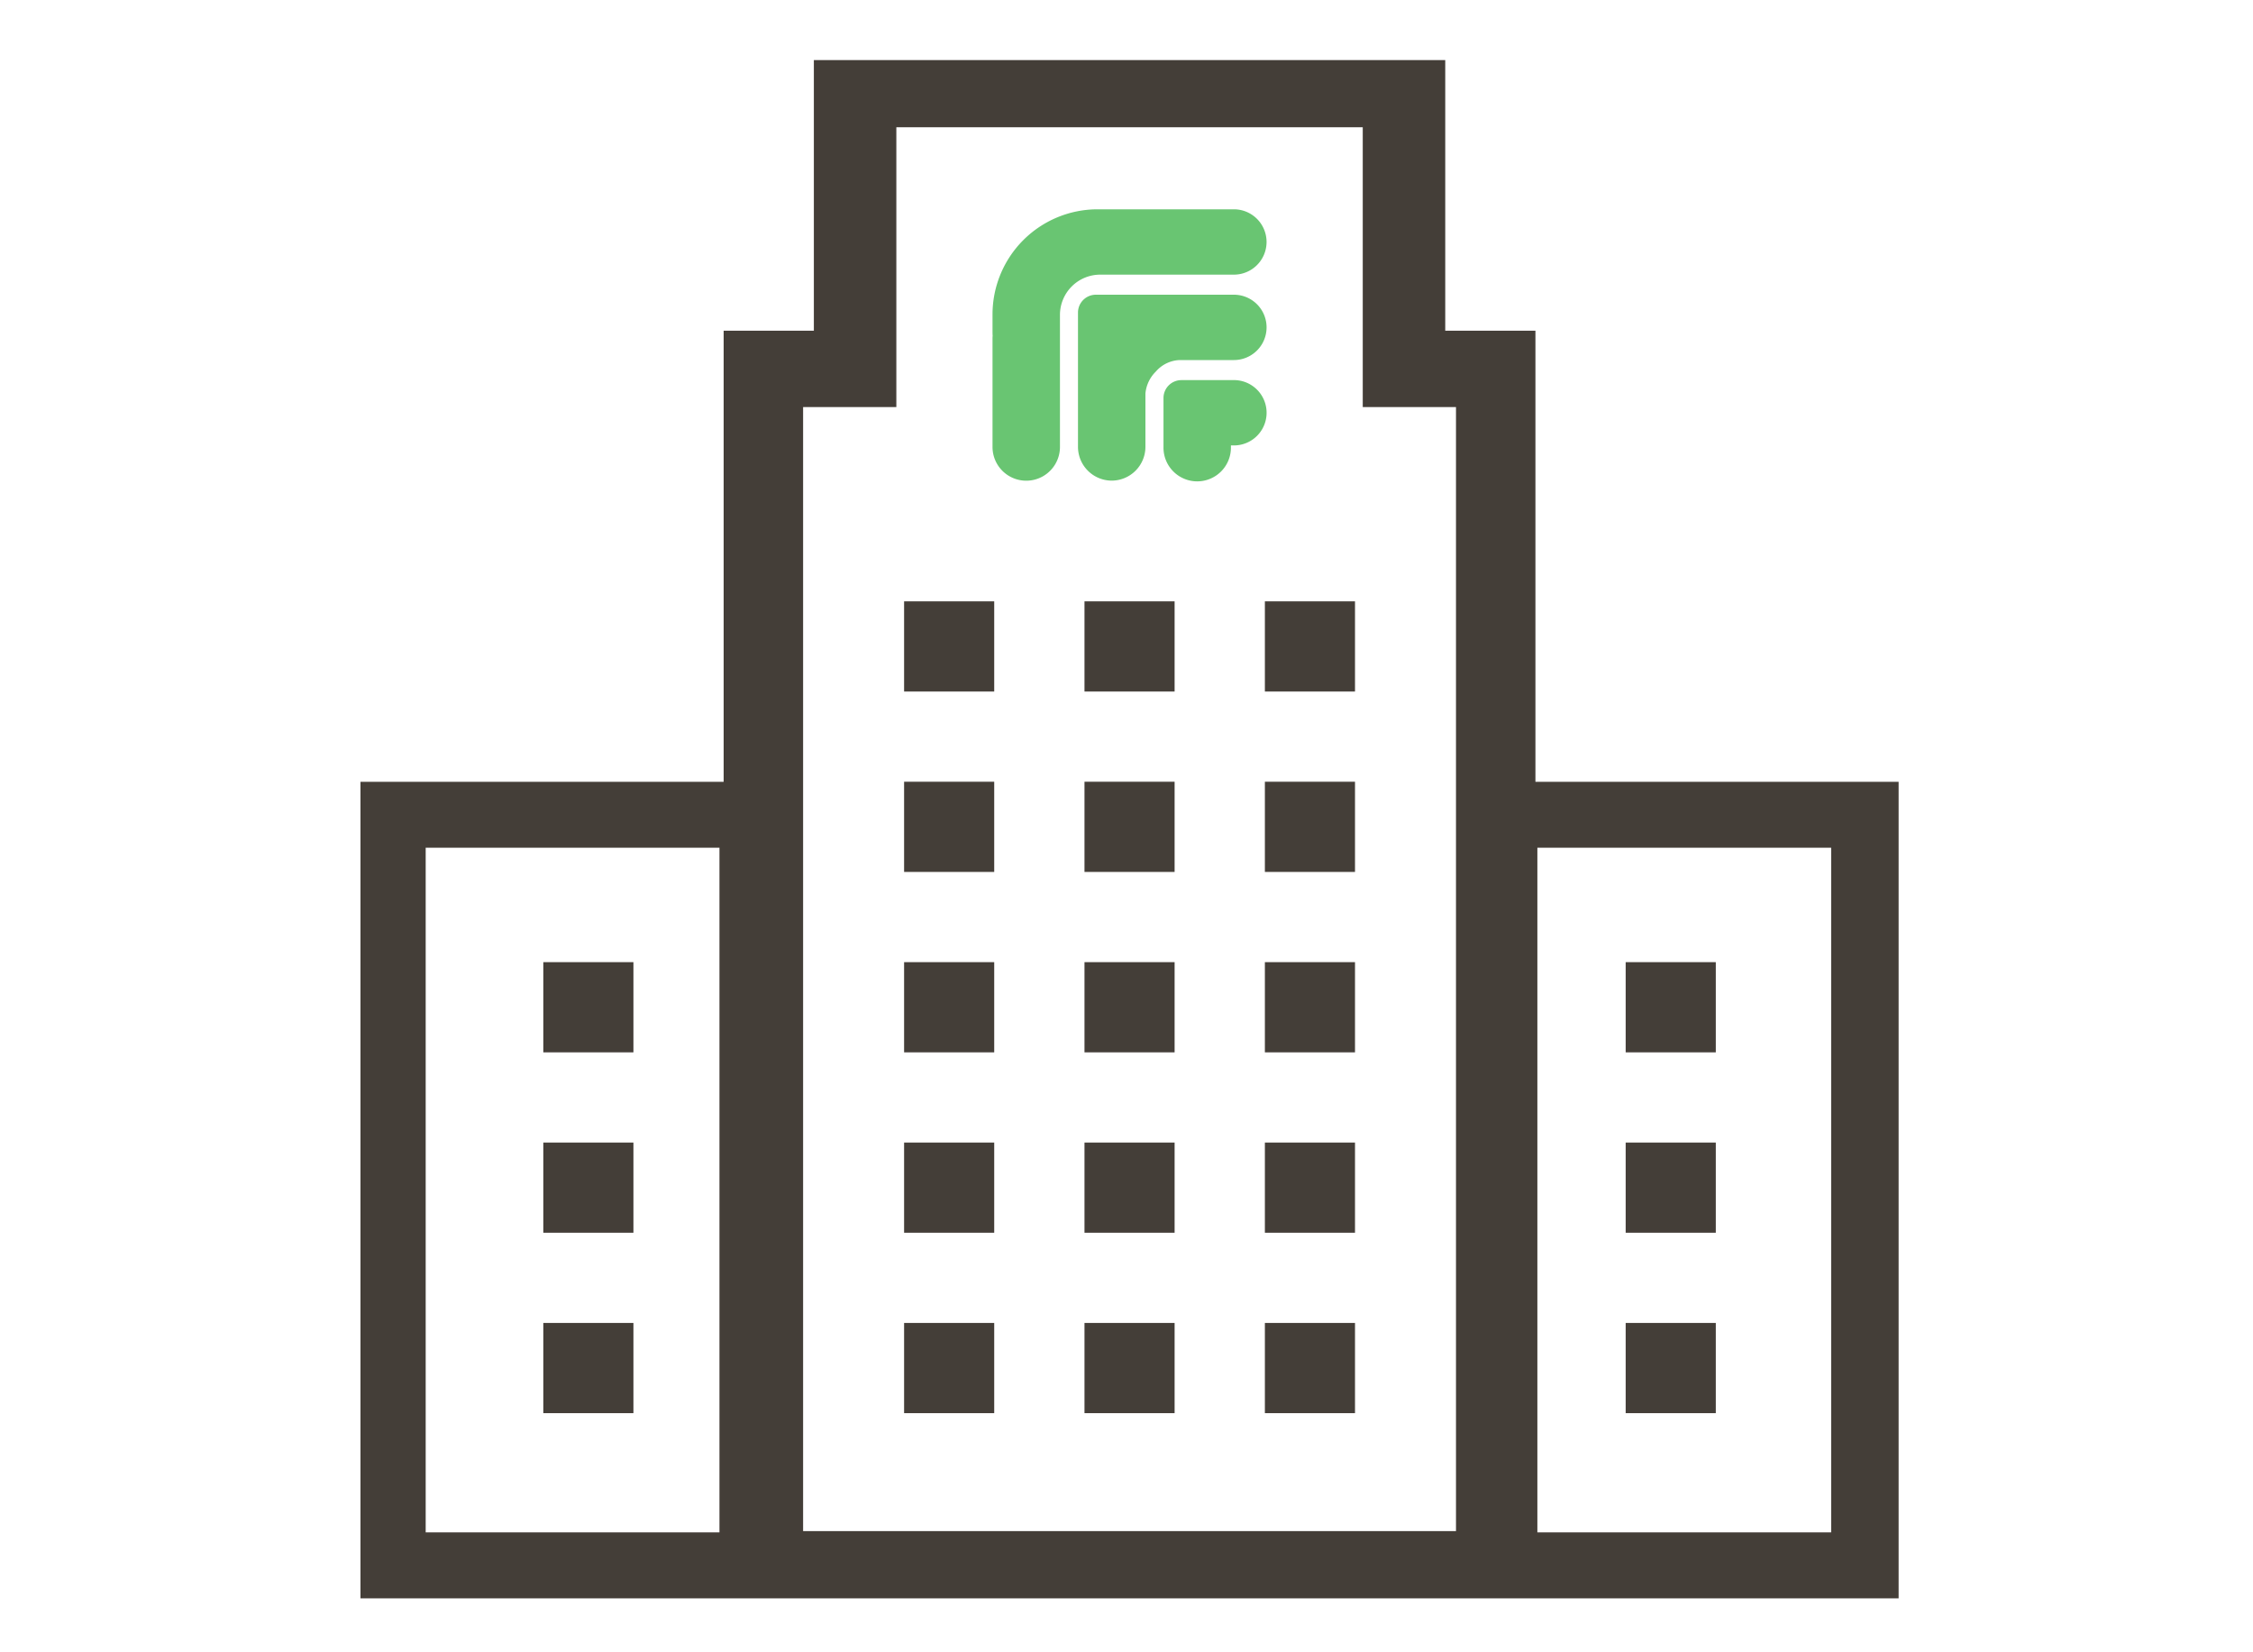
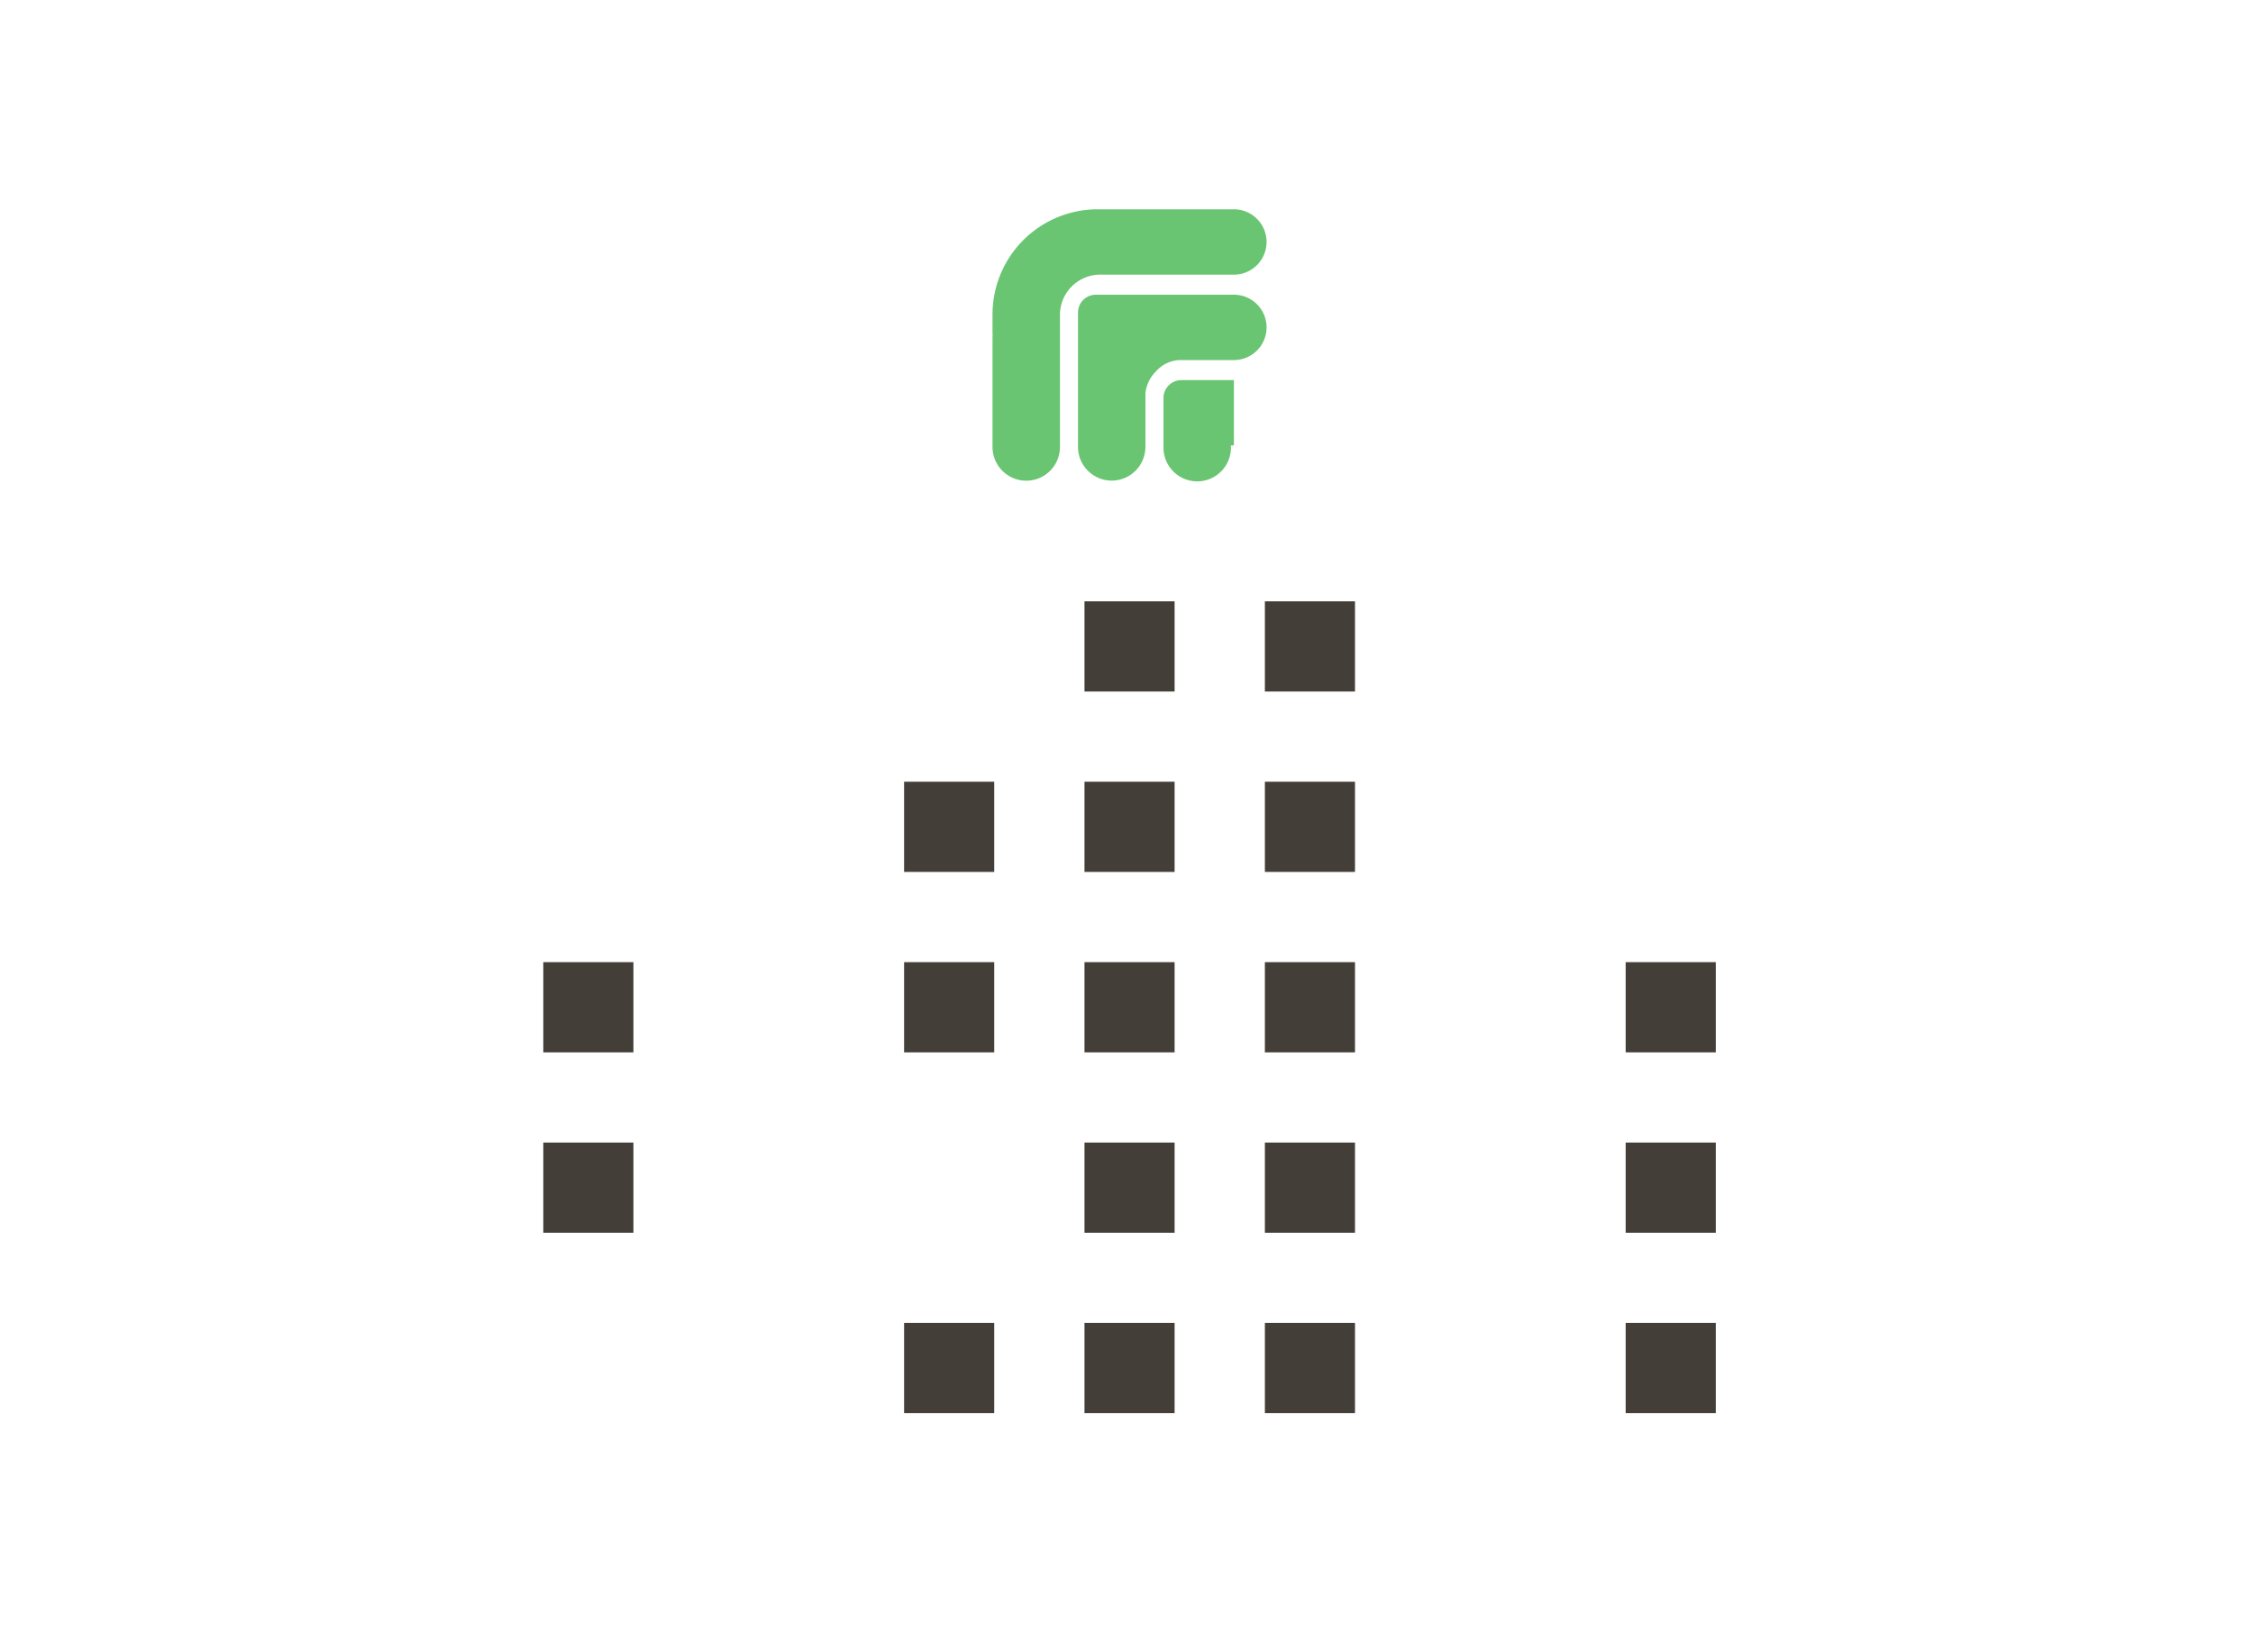
<svg xmlns="http://www.w3.org/2000/svg" width="150" height="110" viewBox="0 0 150 110">
  <g transform="translate(-725 -4489)">
    <rect width="150" height="110" transform="translate(725 4489)" fill="none" />
    <g transform="translate(11 15)">
      <g transform="translate(738 4478)">
-         <rect width="6" height="6.005" transform="translate(36.193 36.033)" fill="#443E38" />
        <rect width="6" height="6.005" transform="translate(48.203 36.033)" fill="#443E38" />
        <rect width="6" height="6.005" transform="translate(60.213 36.033)" fill="#443E38" />
        <rect width="6" height="6.005" transform="translate(36.193 48.043)" fill="#443E38" />
        <rect width="6" height="6.005" transform="translate(48.203 48.043)" fill="#443E38" />
        <rect width="6" height="6.005" transform="translate(60.213 48.043)" fill="#443E38" />
        <rect width="6" height="6.005" transform="translate(36.193 60.054)" fill="#443E38" />
        <rect width="6" height="6.005" transform="translate(48.203 60.054)" fill="#443E38" />
        <rect width="6" height="6.005" transform="translate(60.213 60.054)" fill="#443E38" />
-         <rect width="6" height="6.005" transform="translate(36.193 72.064)" fill="#443E38" />
        <rect width="6" height="6.005" transform="translate(48.203 72.064)" fill="#443E38" />
        <rect width="6" height="6.005" transform="translate(60.213 72.064)" fill="#443E38" />
        <rect width="6" height="6.005" transform="translate(36.193 84.074)" fill="#443E38" />
        <rect width="6" height="6.005" transform="translate(12.172 60.054)" fill="#443E38" />
        <rect width="6" height="6.005" transform="translate(12.172 72.064)" fill="#443E38" />
-         <rect width="6" height="6.005" transform="translate(12.172 84.074)" fill="#443E38" />
        <rect width="6" height="6.005" transform="translate(48.203 84.074)" fill="#443E38" />
        <rect width="6" height="6.005" transform="translate(60.213 84.074)" fill="#443E38" />
        <rect width="6" height="6.005" transform="translate(84.234 60.054)" fill="#443E38" />
        <rect width="6" height="6.005" transform="translate(84.234 72.064)" fill="#443E38" />
        <rect width="6" height="6.005" transform="translate(84.234 84.074)" fill="#443E38" />
-         <path d="M4.341,52.438H23.9V98.016H4.341Zm74.014,0h19.56V98.016H78.355ZM29.469,23.1h6.208V4.474H66.729V23.1h6.208V97.935H29.469ZM30.185,0V18.019H24.179V48.047H0v54.36H102.406V48.047H78.226V18.019H72.221V0Z" transform="translate(0 -0.001)" fill="#443E38" />
      </g>
-       <path d="M20.529,15.828h-3.5a1.192,1.192,0,0,0-1.188,1.188v3.26a2.245,2.245,0,1,0,4.489,0v-.1h.2a2.175,2.175,0,0,0,0-4.35" transform="translate(775.622 4483.478)" fill="#69c572" />
+       <path d="M20.529,15.828h-3.5a1.192,1.192,0,0,0-1.188,1.188v3.26a2.245,2.245,0,1,0,4.489,0v-.1h.2" transform="translate(775.622 4483.478)" fill="#69c572" />
      <path d="M18.3,7.914H9.107A1.192,1.192,0,0,0,7.919,9.1v8.946a2.251,2.251,0,0,0,2.245,2.245h0a2.251,2.251,0,0,0,2.245-2.245V14.488a2.349,2.349,0,0,1,.69-1.454,2.207,2.207,0,0,1,1.592-.77H18.3a2.175,2.175,0,0,0,0-4.35" transform="translate(777.851 4485.706)" fill="#69c572" />
      <path d="M16.071,0H6.982A7,7,0,0,0,0,6.982v1.09c0,.119,0,.238.009.356C0,8.493,0,8.557,0,8.623v7.2a2.245,2.245,0,0,0,4.49,0v-8.8A2.681,2.681,0,0,1,7.163,4.35h8.907a2.175,2.175,0,0,0,0-4.35" transform="translate(780.08 4487.934)" fill="#69c572" />
    </g>
  </g>
</svg>